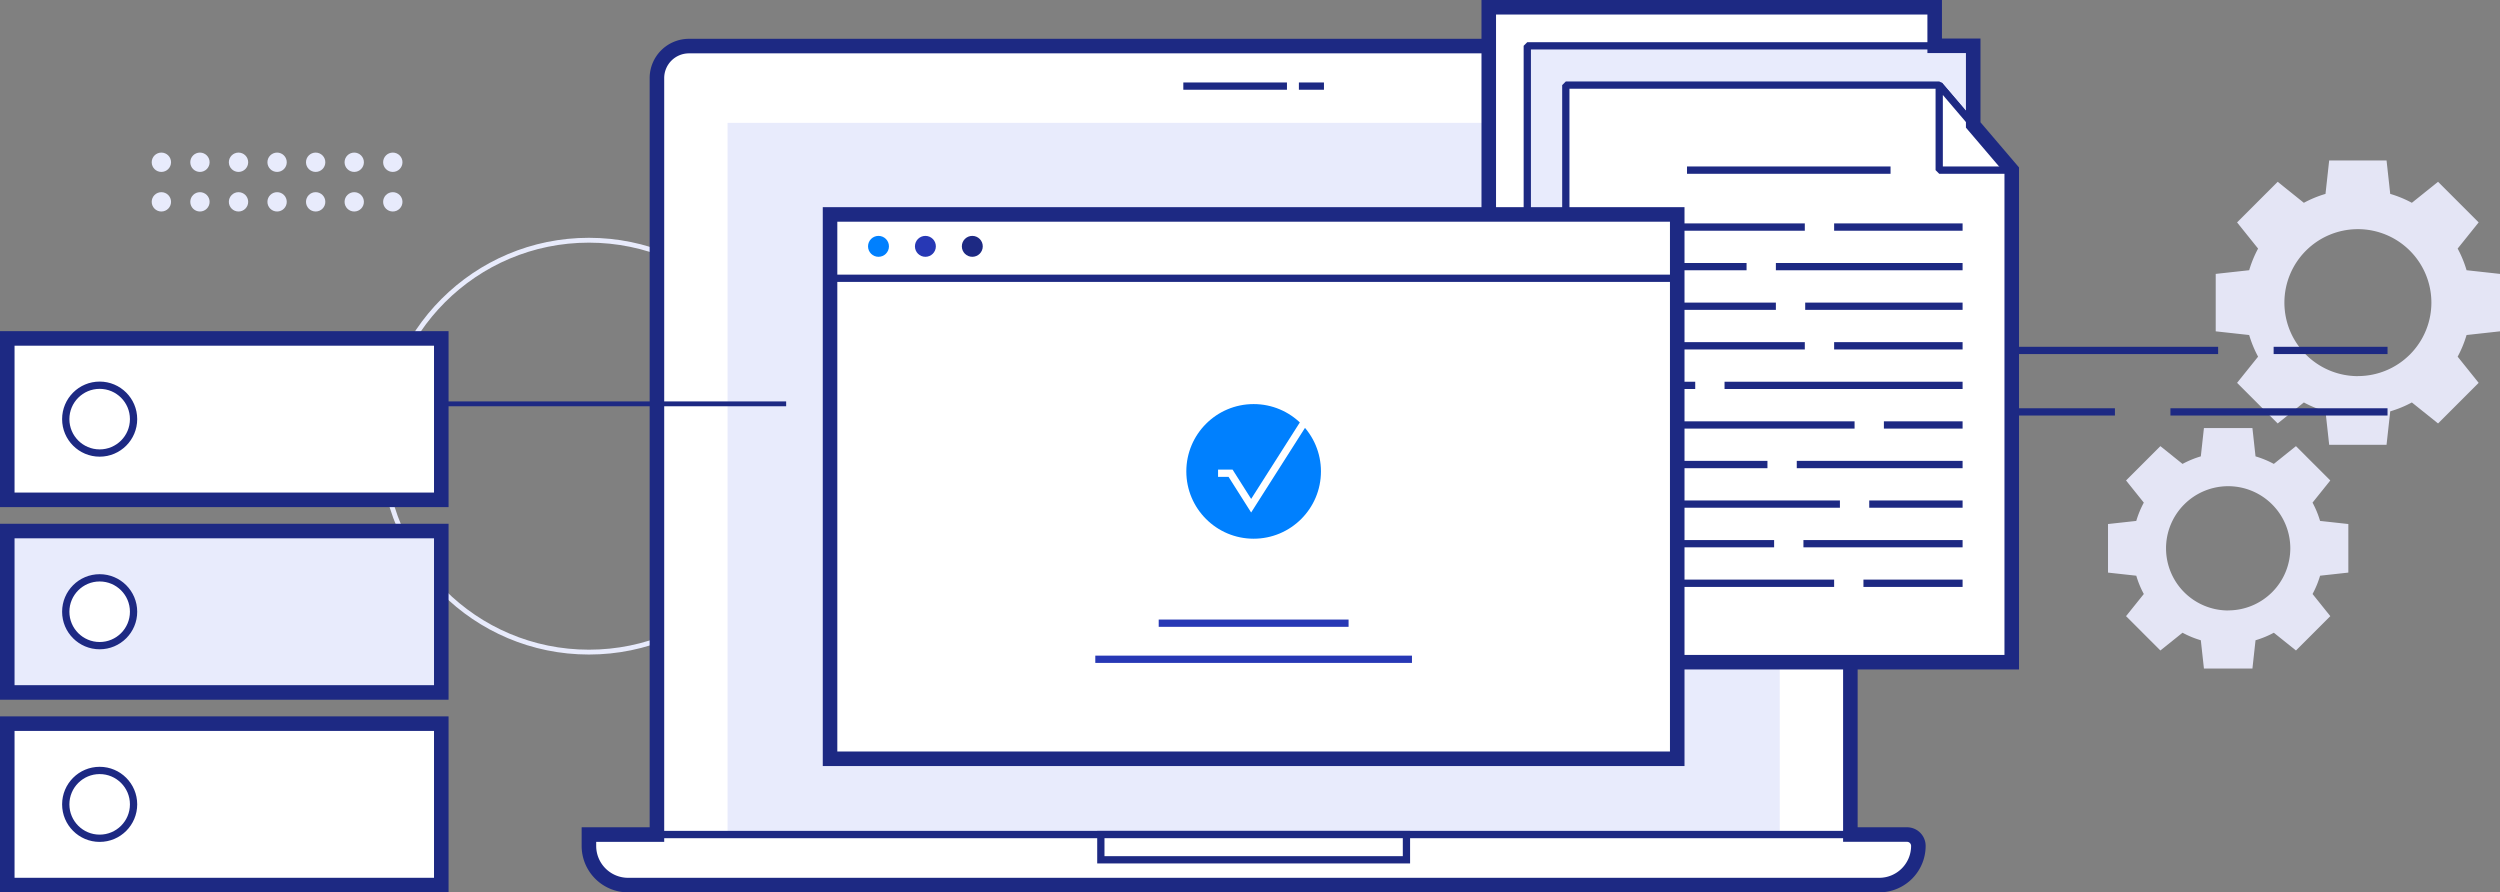
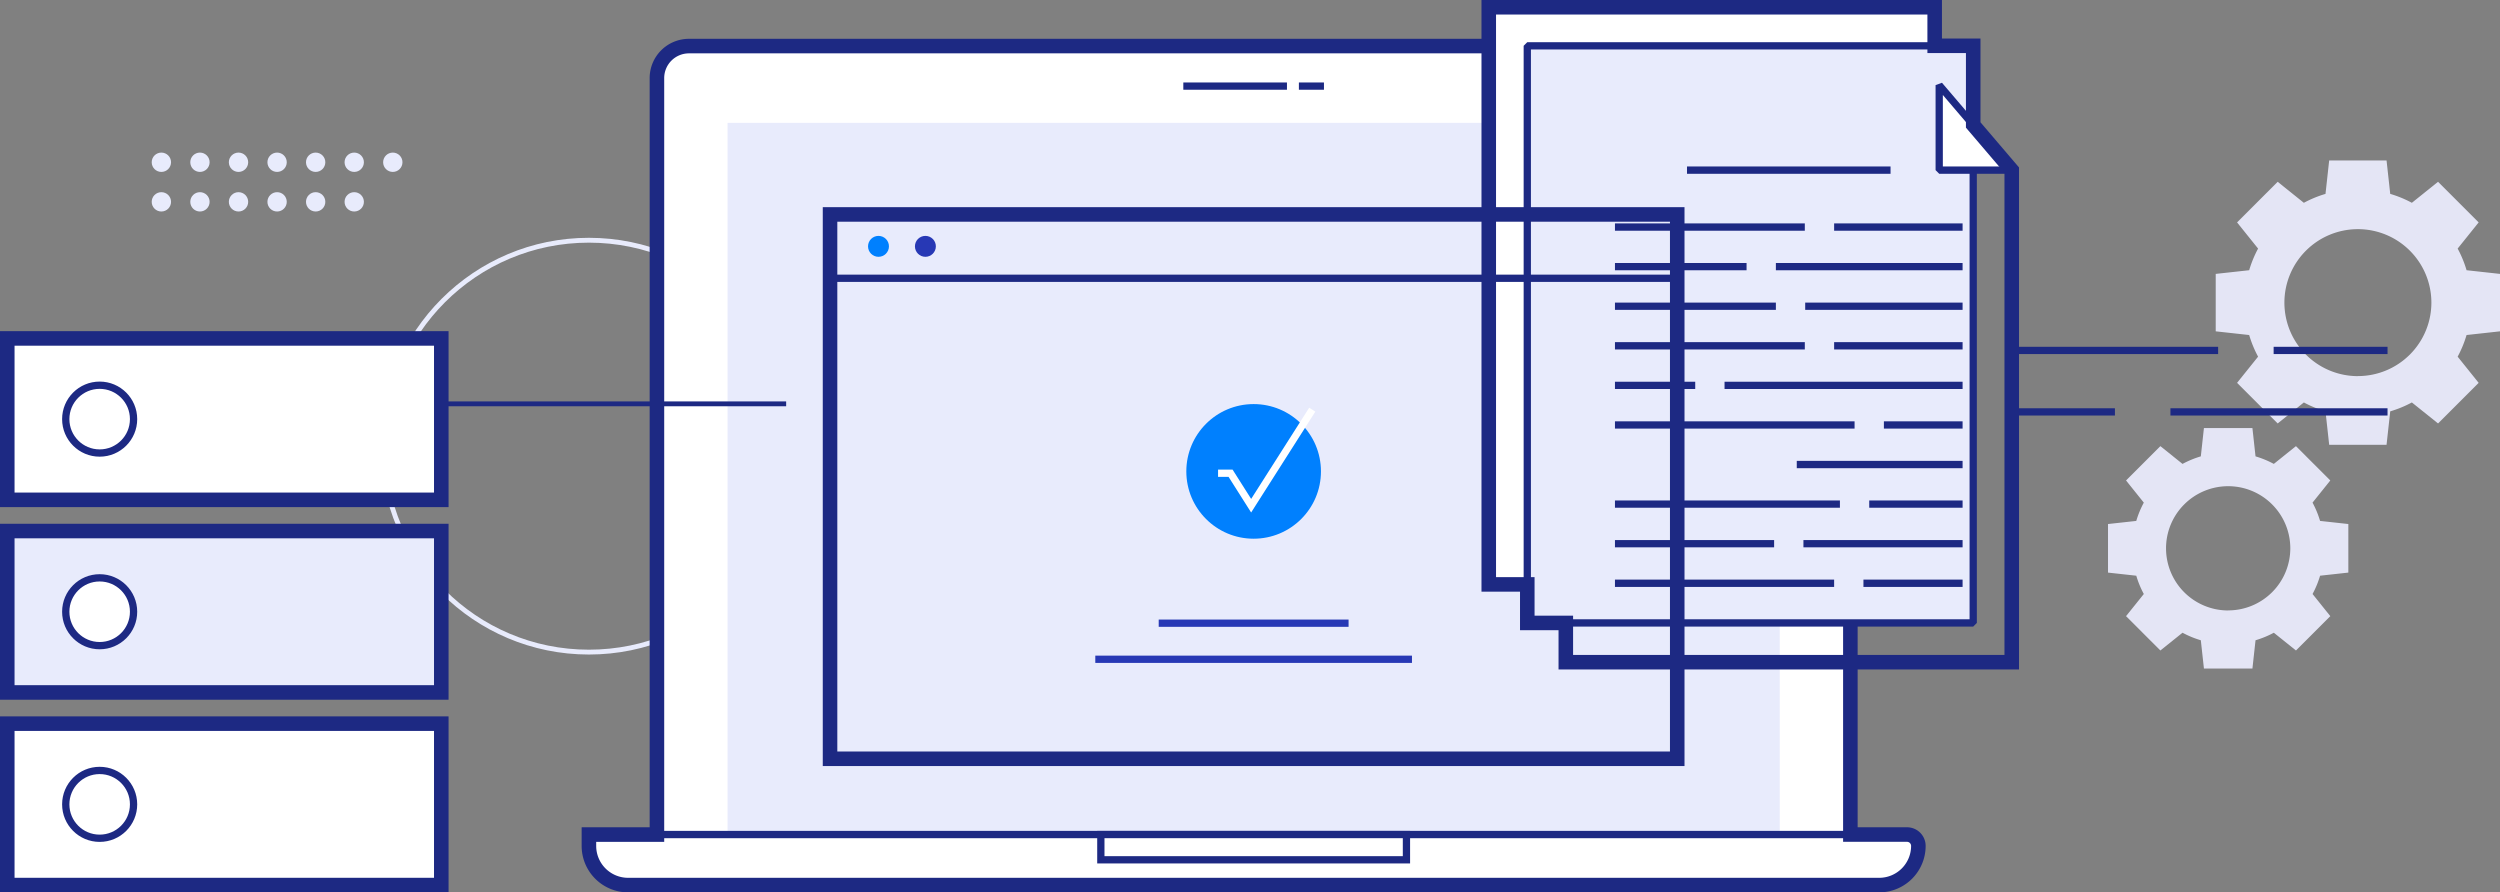
<svg xmlns="http://www.w3.org/2000/svg" width="515.5" height="184" viewBox="0 0 515.5 184">
  <rect x="0" y="0" width="515.5" height="184" fill="#808080" stroke="none" />
  <g data-name="Group 23780" transform="translate(-1301.91 578.904)">
    <circle data-name="Ellipse 980" cx="42.465" cy="42.465" r="42.465" transform="translate(1380.88 -529.369)" style="stroke-miterlimit:10;stroke:#e8ebfc;fill:none" />
    <path data-name="Path 120983" d="M1817.41-510.583v-11.843l-6.894-.758a23.23 23.23 0 0 0-1.838-4.462l4.331-5.4-8.372-8.372-5.4 4.333a23.087 23.087 0 0 0-4.462-1.838l-.758-6.9h-11.831l-.758 6.9a23.078 23.078 0 0 0-4.461 1.838l-5.4-4.333-8.372 8.372 4.333 5.4a23.363 23.363 0 0 0-1.838 4.462l-6.9.758v11.843l6.9.76a23.364 23.364 0 0 0 1.838 4.462l-4.333 5.4 8.372 8.372 5.4-4.331a23.356 23.356 0 0 0 4.461 1.838l.758 6.894h11.831l.758-6.894a23.365 23.365 0 0 0 4.462-1.838l5.4 4.331 8.372-8.372-4.331-5.4a23.231 23.231 0 0 0 1.838-4.462zm-29.3 9.238a15.154 15.154 0 0 1-15.156-15.152 15.153 15.153 0 0 1 15.152-15.155 15.154 15.154 0 0 1 15.156 15.151v.005a15.154 15.154 0 0 1-15.152 15.141zM1786.137-460.836v-10.014l-5.829-.64a19.729 19.729 0 0 0-1.554-3.773l3.662-4.568-7.079-7.079-4.568 3.664A19.547 19.547 0 0 0 1767-484.8l-.64-5.83h-10l-.64 5.83a19.576 19.576 0 0 0-3.773 1.554l-4.568-3.664-7.079 7.079 3.664 4.568a19.721 19.721 0 0 0-1.554 3.773l-5.83.64v10.014l5.83.642a19.7 19.7 0 0 0 1.554 3.773l-3.664 4.568 7.079 7.079 4.568-3.662a19.8 19.8 0 0 0 3.773 1.554l.64 5.829h10l.64-5.829a19.8 19.8 0 0 0 3.773-1.554l4.568 3.662 7.079-7.079-3.662-4.568a19.7 19.7 0 0 0 1.554-3.773zm-24.776 7.811a12.813 12.813 0 0 1-12.814-12.811 12.812 12.812 0 0 1 12.811-12.814 12.813 12.813 0 0 1 12.814 12.811 12.813 12.813 0 0 1-12.811 12.8z" style="fill:#e4e5f5" />
    <g data-name="Group 23495">
      <path data-name="Rectangle 4223" d="M1443.971-569.4h232.883a6.6 6.6 0 0 1 6.6 6.6v155.98h-246.083V-562.8a6.6 6.6 0 0 1 6.6-6.6z" style="fill:#fff" />
      <path data-name="Rectangle 4224" transform="translate(1451.93 -553.574)" style="fill:#e8ebfc" d="M0 0h216.964v146.752H0z" />
      <path data-name="Rectangle 4225" d="M1443.971-569.4h232.883a6.6 6.6 0 0 1 6.6 6.6v155.98h-246.083V-562.8a6.6 6.6 0 0 1 6.6-6.6z" style="stroke-width:1.5px;stroke:#1d2983;stroke-miterlimit:10;fill:none" />
      <path data-name="Rectangle 4226" d="M1423.347-406.821h271.791a2.339 2.339 0 0 1 2.338 2.339 8.078 8.078 0 0 1-8.078 8.078h-257.973a8.078 8.078 0 0 1-8.078-8.078v-2.339z" style="stroke-width:1.5px;stroke:#1d2983;fill:#fff;stroke-miterlimit:10" />
      <path data-name="Rectangle 4227" transform="translate(1528.904 -406.821)" style="stroke-width:1.5px;stroke:#1d2983;fill:#fff;stroke-miterlimit:10" d="M0 0h63.015v5.209H0z" />
      <path data-name="Line 946" transform="translate(1569.741 -561.148)" style="stroke-width:1.5px;stroke:#1d2983;stroke-miterlimit:10;fill:none" d="M5.17 0H0" />
      <path data-name="Line 947" transform="translate(1545.911 -561.148)" style="stroke-width:1.5px;stroke:#1d2983;stroke-miterlimit:10;fill:none" d="M21.37 0H0" />
      <path data-name="Path 154653" d="M1695.137-406.821h-11.681V-562.8a6.6 6.6 0 0 0-6.6-6.6h-232.887a6.6 6.6 0 0 0-6.6 6.6v155.983h-14.024v2.339a8.078 8.078 0 0 0 8.078 8.078H1689.4a8.079 8.079 0 0 0 8.078-8.078 2.341 2.341 0 0 0-2.341-2.343z" style="stroke-width:3px;stroke:#1d2983;stroke-miterlimit:10;fill:none" />
    </g>
    <g data-name="Group 23489">
      <path data-name="Rectangle 4208" transform="translate(1608.892 -577.404)" style="stroke-linejoin:bevel;stroke-width:1.5px;stroke:#1d2983;fill:#fff" d="M0 0h91.948v119.004H0z" />
      <path data-name="Rectangle 4209" transform="translate(1616.837 -569.459)" style="stroke-linejoin:bevel;stroke-width:1.5px;stroke:#1d2983;fill:#e8ebfc" d="M0 0h91.948v119.004H0z" />
      <g data-name="Group 23486">
-         <path data-name="Path 154643" d="M1701.775-561.355h-76.994v119h91.949v-101.468z" style="stroke-linejoin:bevel;stroke-width:1.5px;stroke:#1d2983;fill:#fff" />
        <path data-name="Path 154644" d="M1701.775-543.823h14.955l-14.955-17.532z" style="stroke-linejoin:bevel;stroke-width:1.5px;stroke:#1d2983;fill:#fff" />
      </g>
      <path data-name="Path 154645" d="M1708.785-553.137v-16.323h-7.944v-7.94h-91.949v119h7.944v7.944h7.944v8.1h91.95v-101.467z" style="stroke-width:3px;stroke:#1d2983;stroke-miterlimit:10;fill:none" />
      <g data-name="Group 23487">
        <path data-name="Line 917" transform="translate(1649.77 -543.823)" style="stroke-linejoin:bevel;stroke-width:1.5px;stroke:#1d2983;fill:none" d="M0 0h41.971" />
        <path data-name="Line 918" transform="translate(1680.107 -532.083)" style="stroke-linejoin:bevel;stroke-width:1.5px;stroke:#1d2983;fill:none" d="M26.49 0H0" />
        <path data-name="Line 919" transform="translate(1634.914 -532.083)" style="stroke-linejoin:bevel;stroke-width:1.5px;stroke:#1d2983;fill:none" d="M39.148 0H0" />
        <path data-name="Line 920" transform="translate(1668.096 -523.922)" style="stroke-linejoin:bevel;stroke-width:1.5px;stroke:#1d2983;fill:none" d="M38.5 0H0" />
        <path data-name="Line 921" transform="translate(1634.914 -523.922)" style="stroke-linejoin:bevel;stroke-width:1.5px;stroke:#1d2983;fill:none" d="M27.137 0H0" />
        <path data-name="Line 922" transform="translate(1674.142 -515.761)" style="stroke-linejoin:bevel;stroke-width:1.5px;stroke:#1d2983;fill:none" d="M32.454 0H0" />
        <path data-name="Line 923" transform="translate(1634.914 -515.761)" style="stroke-linejoin:bevel;stroke-width:1.5px;stroke:#1d2983;fill:none" d="M33.183 0H0" />
        <path data-name="Line 924" transform="translate(1680.107 -507.6)" style="stroke-linejoin:bevel;stroke-width:1.5px;stroke:#1d2983;fill:none" d="M26.49 0H0" />
        <path data-name="Line 925" transform="translate(1634.914 -507.6)" style="stroke-linejoin:bevel;stroke-width:1.5px;stroke:#1d2983;fill:none" d="M39.148 0H0" />
        <path data-name="Line 926" transform="translate(1657.511 -499.439)" style="stroke-linejoin:bevel;stroke-width:1.5px;stroke:#1d2983;fill:none" d="M49.086 0H0" />
        <path data-name="Line 927" transform="translate(1634.914 -499.439)" style="stroke-linejoin:bevel;stroke-width:1.5px;stroke:#1d2983;fill:none" d="M16.551 0H0" />
        <path data-name="Line 928" transform="translate(1690.369 -491.278)" style="stroke-linejoin:bevel;stroke-width:1.5px;stroke:#1d2983;fill:none" d="M16.227 0H0" />
        <path data-name="Line 929" transform="translate(1634.914 -491.278)" style="stroke-linejoin:bevel;stroke-width:1.5px;stroke:#1d2983;fill:none" d="M49.41 0H0" />
        <path data-name="Line 930" transform="translate(1672.403 -483.117)" style="stroke-linejoin:bevel;stroke-width:1.5px;stroke:#1d2983;fill:none" d="M34.193 0H0" />
-         <path data-name="Line 931" transform="translate(1634.914 -483.117)" style="stroke-linejoin:bevel;stroke-width:1.5px;stroke:#1d2983;fill:none" d="M31.443 0H0" />
        <path data-name="Line 932" transform="translate(1687.347 -474.956)" style="stroke-linejoin:bevel;stroke-width:1.5px;stroke:#1d2983;fill:none" d="M19.25 0H0" />
        <path data-name="Line 933" transform="translate(1634.914 -474.956)" style="stroke-linejoin:bevel;stroke-width:1.5px;stroke:#1d2983;fill:none" d="M46.387 0H0" />
        <path data-name="Line 934" transform="translate(1673.778 -466.795)" style="stroke-linejoin:bevel;stroke-width:1.5px;stroke:#1d2983;fill:none" d="M32.819 0H0" />
        <path data-name="Line 935" transform="translate(1634.914 -466.795)" style="stroke-linejoin:bevel;stroke-width:1.5px;stroke:#1d2983;fill:none" d="M32.819 0H0" />
        <path data-name="Line 936" transform="translate(1686.152 -458.634)" style="stroke-linejoin:bevel;stroke-width:1.5px;stroke:#1d2983;fill:none" d="M20.444 0H0" />
        <path data-name="Line 937" transform="translate(1634.914 -458.634)" style="stroke-linejoin:bevel;stroke-width:1.5px;stroke:#1d2983;fill:none" d="M45.193 0H0" />
      </g>
    </g>
    <g data-name="Group 23497">
-       <path data-name="Rectangle 4235" transform="translate(1473.065 -535.536)" style="fill:#fff" d="M0 0h174.691v112.242H0z" />
      <circle data-name="Ellipse 908" cx="2.157" cy="2.157" r="2.157" transform="translate(1480.898 -530.264)" style="fill:#0080fe" />
      <circle data-name="Ellipse 909" cx="2.157" cy="2.157" r="2.157" transform="translate(1490.57 -530.264)" style="fill:#2738b5" />
-       <circle data-name="Ellipse 910" cx="2.157" cy="2.157" r="2.157" transform="translate(1500.242 -530.264)" style="fill:#1d2983" />
      <path data-name="Line 958" transform="translate(1473.065 -521.525)" style="stroke-width:1.5px;stroke:#1d2983;stroke-miterlimit:10;fill:none" d="M0 0h174.691" />
      <path data-name="Rectangle 4236" transform="translate(1473.065 -534.687)" style="stroke-width:3px;stroke:#1d2983;stroke-miterlimit:10;fill:none" d="M0 0h174.691v112.242H0z" />
      <circle data-name="Ellipse 911" cx="13.88" cy="13.88" r="13.88" transform="translate(1546.53 -495.582)" style="fill:#0080fe" />
      <path data-name="Path 154656" d="M1553.074-481.327h2.578l4.245 6.7 12.6-19.8" style="stroke:#fff;stroke-width:1.5px;stroke-miterlimit:10;fill:none" />
      <path data-name="Line 959" transform="translate(1540.835 -450.401)" style="stroke:#2738b5;stroke-width:1.5px;stroke-miterlimit:10;fill:none" d="M0 0h39.151" />
      <path data-name="Line 960" transform="translate(1527.761 -442.962)" style="stroke:#2738b5;stroke-width:1.5px;stroke-miterlimit:10;fill:none" d="M0 0h65.297" />
    </g>
    <path data-name="Line 1124" transform="translate(1393.252 -495.632)" style="stroke:#1d2983;stroke-miterlimit:10;fill:none" d="M70.763 0H0" />
    <g data-name="Group 23778">
      <path data-name="Rectangle 5200" transform="translate(1303.41 -509.121)" style="stroke-linejoin:bevel;stroke-width:1.5px;stroke:#1d2983;fill:#fff" d="M0 0h89.493v33.283H0z" />
      <path data-name="Rectangle 5201" transform="translate(1303.41 -469.404)" style="stroke-linejoin:bevel;stroke-width:1.5px;stroke:#1d2983;fill:#e8ebfc" d="M0 0h89.493v33.283H0z" />
      <path data-name="Rectangle 5202" transform="translate(1303.41 -429.687)" style="stroke-linejoin:bevel;stroke-width:1.5px;stroke:#1d2983;fill:#fff" d="M0 0h89.493v33.283H0z" />
      <path data-name="Rectangle 5203" transform="translate(1303.41 -509.121)" style="stroke-width:3px;stroke:#1d2983;stroke-miterlimit:10;fill:none" d="M0 0h89.493v33.283H0z" />
      <path data-name="Rectangle 5204" transform="translate(1303.41 -469.404)" style="stroke-width:3px;stroke:#1d2983;stroke-miterlimit:10;fill:none" d="M0 0h89.493v33.283H0z" />
      <path data-name="Rectangle 5205" transform="translate(1303.41 -429.687)" style="stroke-width:3px;stroke:#1d2983;stroke-miterlimit:10;fill:none" d="M0 0h89.493v33.283H0z" />
      <circle data-name="Ellipse 981" cx="6.992" cy="6.992" r="6.992" transform="translate(1315.468 -499.472)" style="stroke-linejoin:bevel;stroke-width:1.5px;stroke:#1d2983;fill:#fff" />
      <circle data-name="Ellipse 982" cx="6.992" cy="6.992" r="6.992" transform="translate(1315.468 -420.038)" style="stroke-linejoin:bevel;stroke-width:1.5px;stroke:#1d2983;fill:#fff" />
      <circle data-name="Ellipse 983" cx="6.992" cy="6.992" r="6.992" transform="translate(1315.468 -459.755)" style="stroke-linejoin:bevel;stroke-width:1.5px;stroke:#1d2983;fill:#fff" />
    </g>
    <g data-name="Group 23779">
      <circle data-name="Ellipse 984" cx="1.993" cy="1.993" r="1.993" transform="translate(1333.192 -547.44)" style="fill:#e8ebfc" />
      <circle data-name="Ellipse 985" cx="1.993" cy="1.993" r="1.993" transform="translate(1341.146 -547.44)" style="fill:#e8ebfc" />
      <circle data-name="Ellipse 986" cx="1.993" cy="1.993" r="1.993" transform="translate(1349.099 -547.44)" style="fill:#e8ebfc" />
      <circle data-name="Ellipse 987" cx="1.993" cy="1.993" r="1.993" transform="translate(1357.053 -547.44)" style="fill:#e8ebfc" />
      <circle data-name="Ellipse 988" cx="1.993" cy="1.993" r="1.993" transform="translate(1365.006 -547.44)" style="fill:#e8ebfc" />
      <circle data-name="Ellipse 989" cx="1.993" cy="1.993" r="1.993" transform="translate(1372.96 -547.44)" style="fill:#e8ebfc" />
      <circle data-name="Ellipse 990" cx="1.993" cy="1.993" r="1.993" transform="translate(1380.913 -547.44)" style="fill:#e8ebfc" />
      <circle data-name="Ellipse 991" cx="1.993" cy="1.993" r="1.993" transform="translate(1333.192 -539.277)" style="fill:#e8ebfc" />
      <circle data-name="Ellipse 992" cx="1.993" cy="1.993" r="1.993" transform="translate(1341.146 -539.277)" style="fill:#e8ebfc" />
      <circle data-name="Ellipse 993" cx="1.993" cy="1.993" r="1.993" transform="translate(1349.099 -539.277)" style="fill:#e8ebfc" />
      <circle data-name="Ellipse 994" cx="1.993" cy="1.993" r="1.993" transform="translate(1357.053 -539.277)" style="fill:#e8ebfc" />
      <circle data-name="Ellipse 995" cx="1.993" cy="1.993" r="1.993" transform="translate(1365.006 -539.277)" style="fill:#e8ebfc" />
      <circle data-name="Ellipse 996" cx="1.993" cy="1.993" r="1.993" transform="translate(1372.96 -539.277)" style="fill:#e8ebfc" />
-       <circle data-name="Ellipse 997" cx="1.993" cy="1.993" r="1.993" transform="translate(1380.913 -539.277)" style="fill:#e8ebfc" />
    </g>
    <path data-name="Line 1125" transform="translate(1716.73 -506.647)" style="stroke-linejoin:bevel;stroke-width:1.5px;stroke:#1d2983;fill:none" d="M0 0h42.558" />
    <path data-name="Line 1126" transform="translate(1770.733 -506.647)" style="stroke-linejoin:bevel;stroke-width:1.5px;stroke:#1d2983;fill:none" d="M0 0h23.486" />
    <path data-name="Line 1127" transform="translate(1716.73 -493.965)" style="stroke-linejoin:bevel;stroke-width:1.5px;stroke:#1d2983;fill:none" d="M0 0h21.279" />
    <path data-name="Line 1128" transform="translate(1749.454 -493.965)" style="stroke-linejoin:bevel;stroke-width:1.5px;stroke:#1d2983;fill:none" d="M0 0h44.765" />
  </g>
</svg>